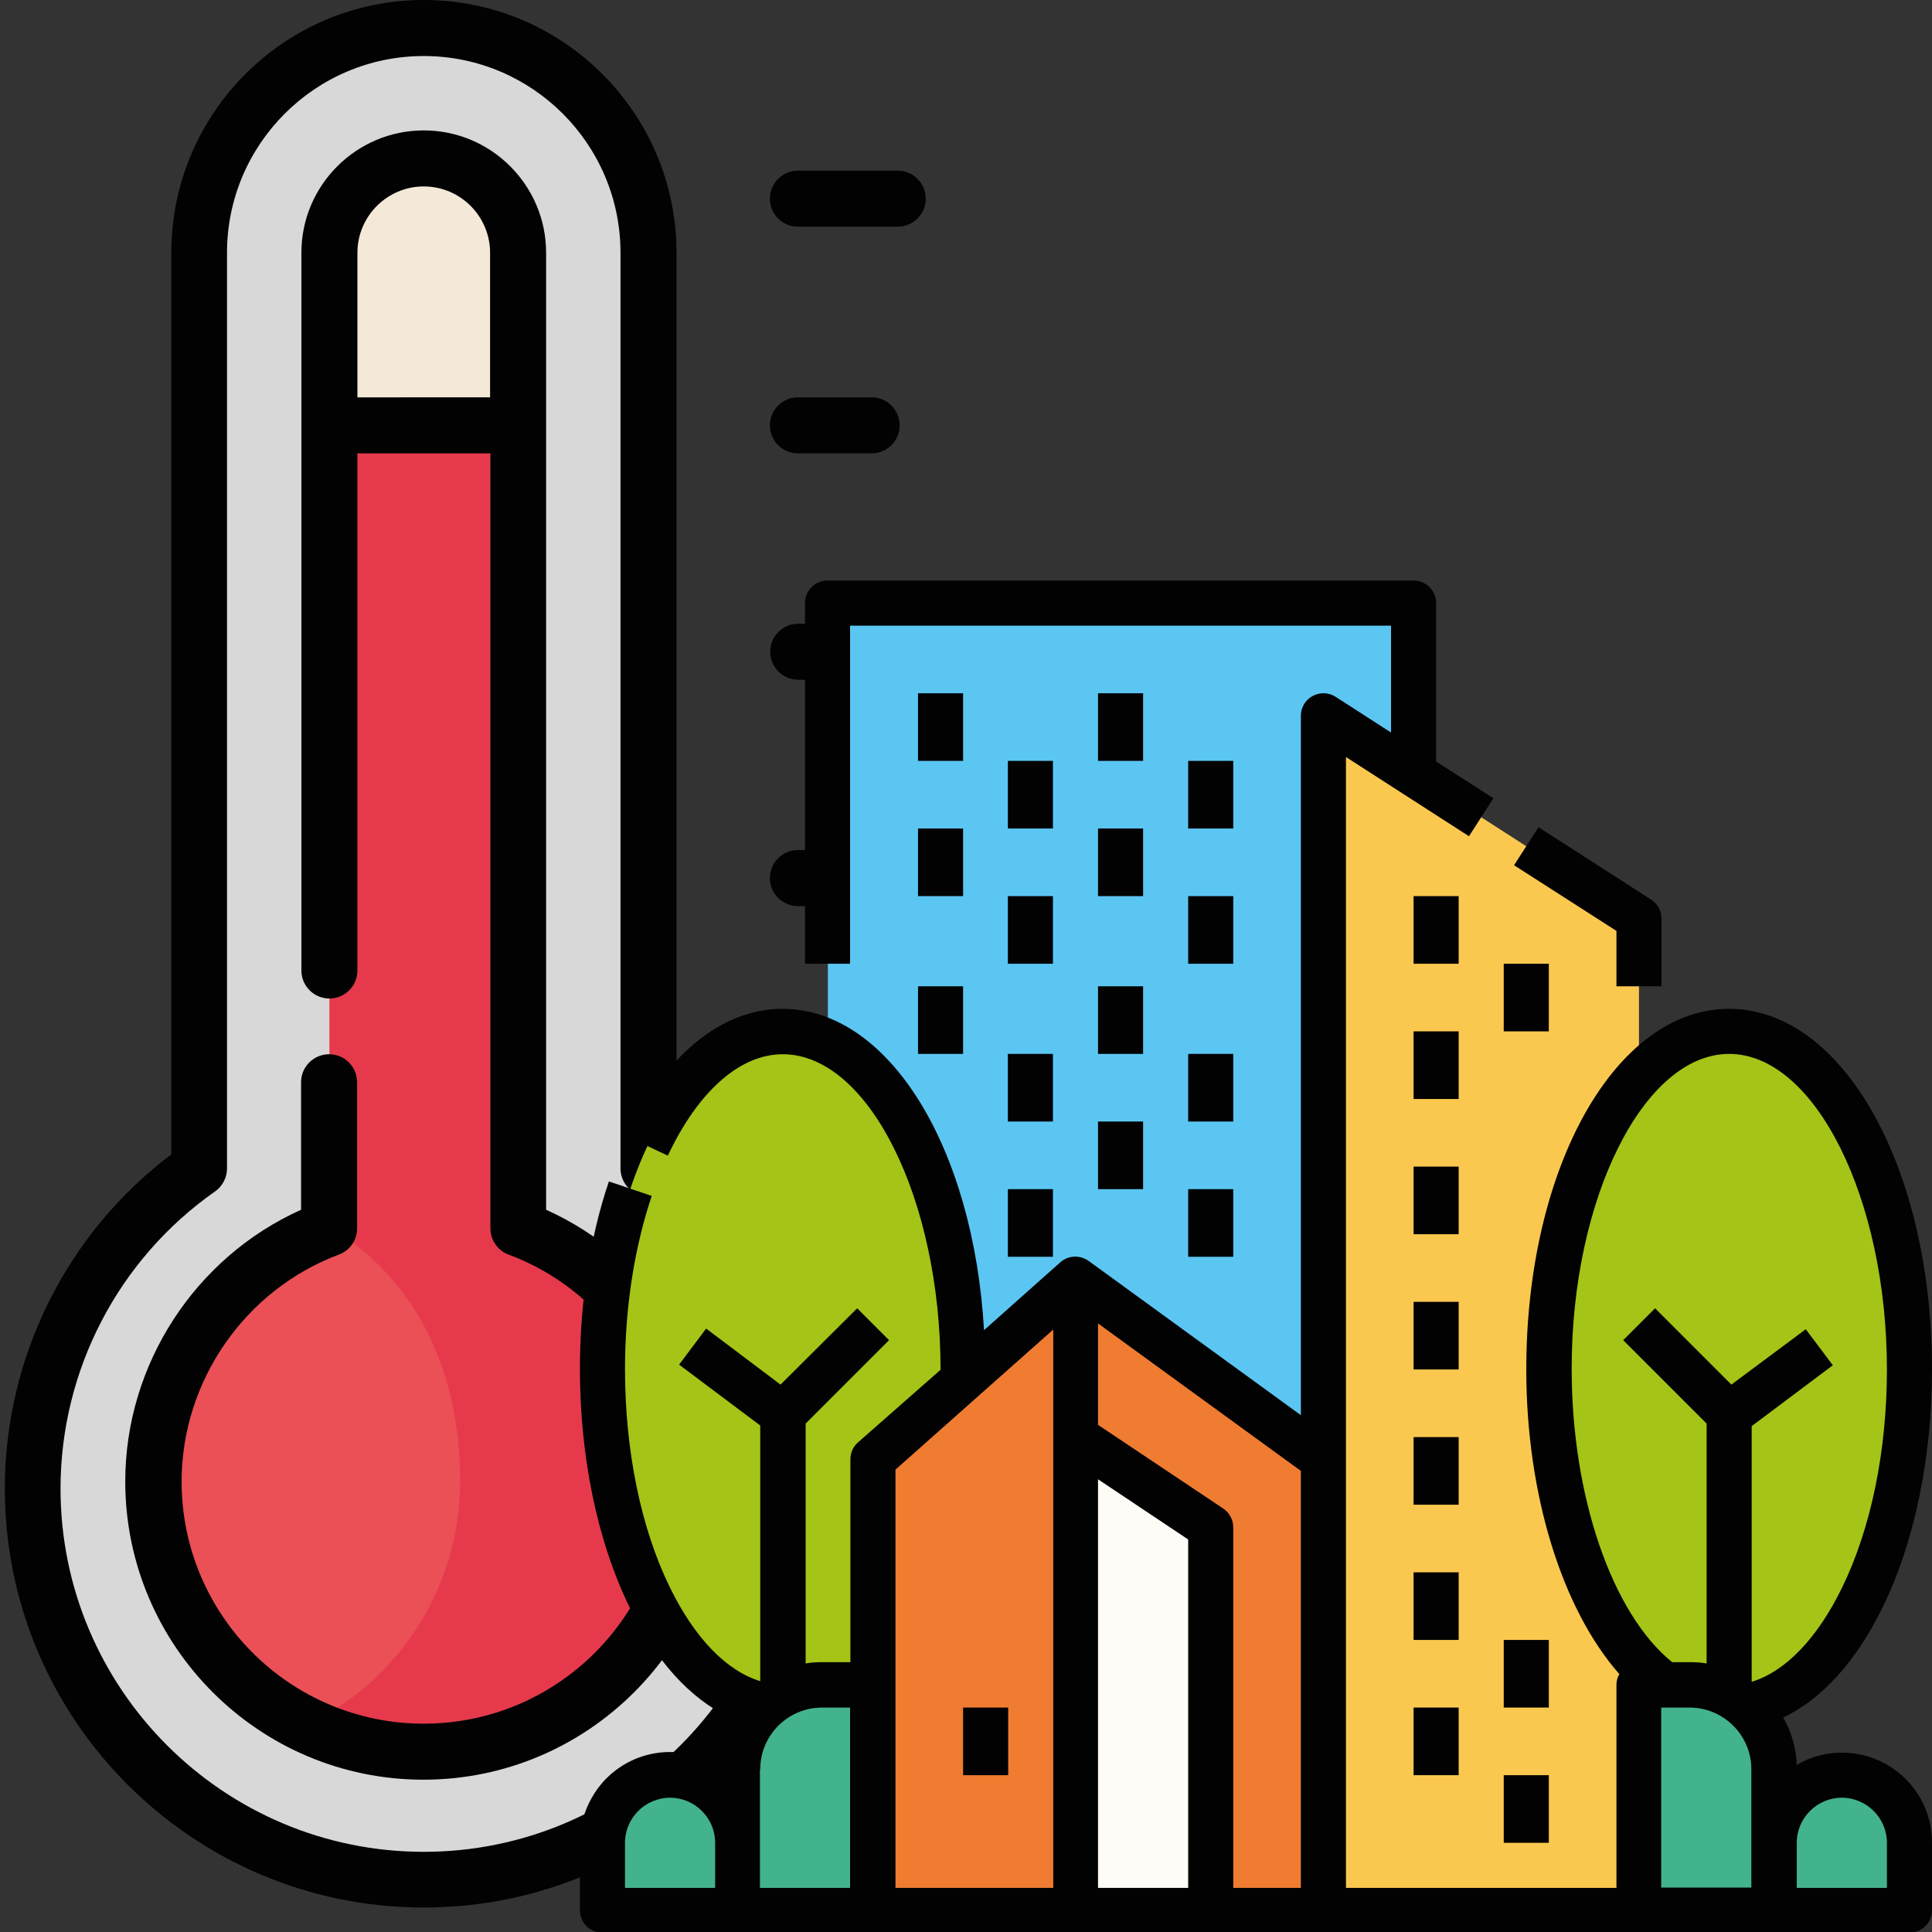
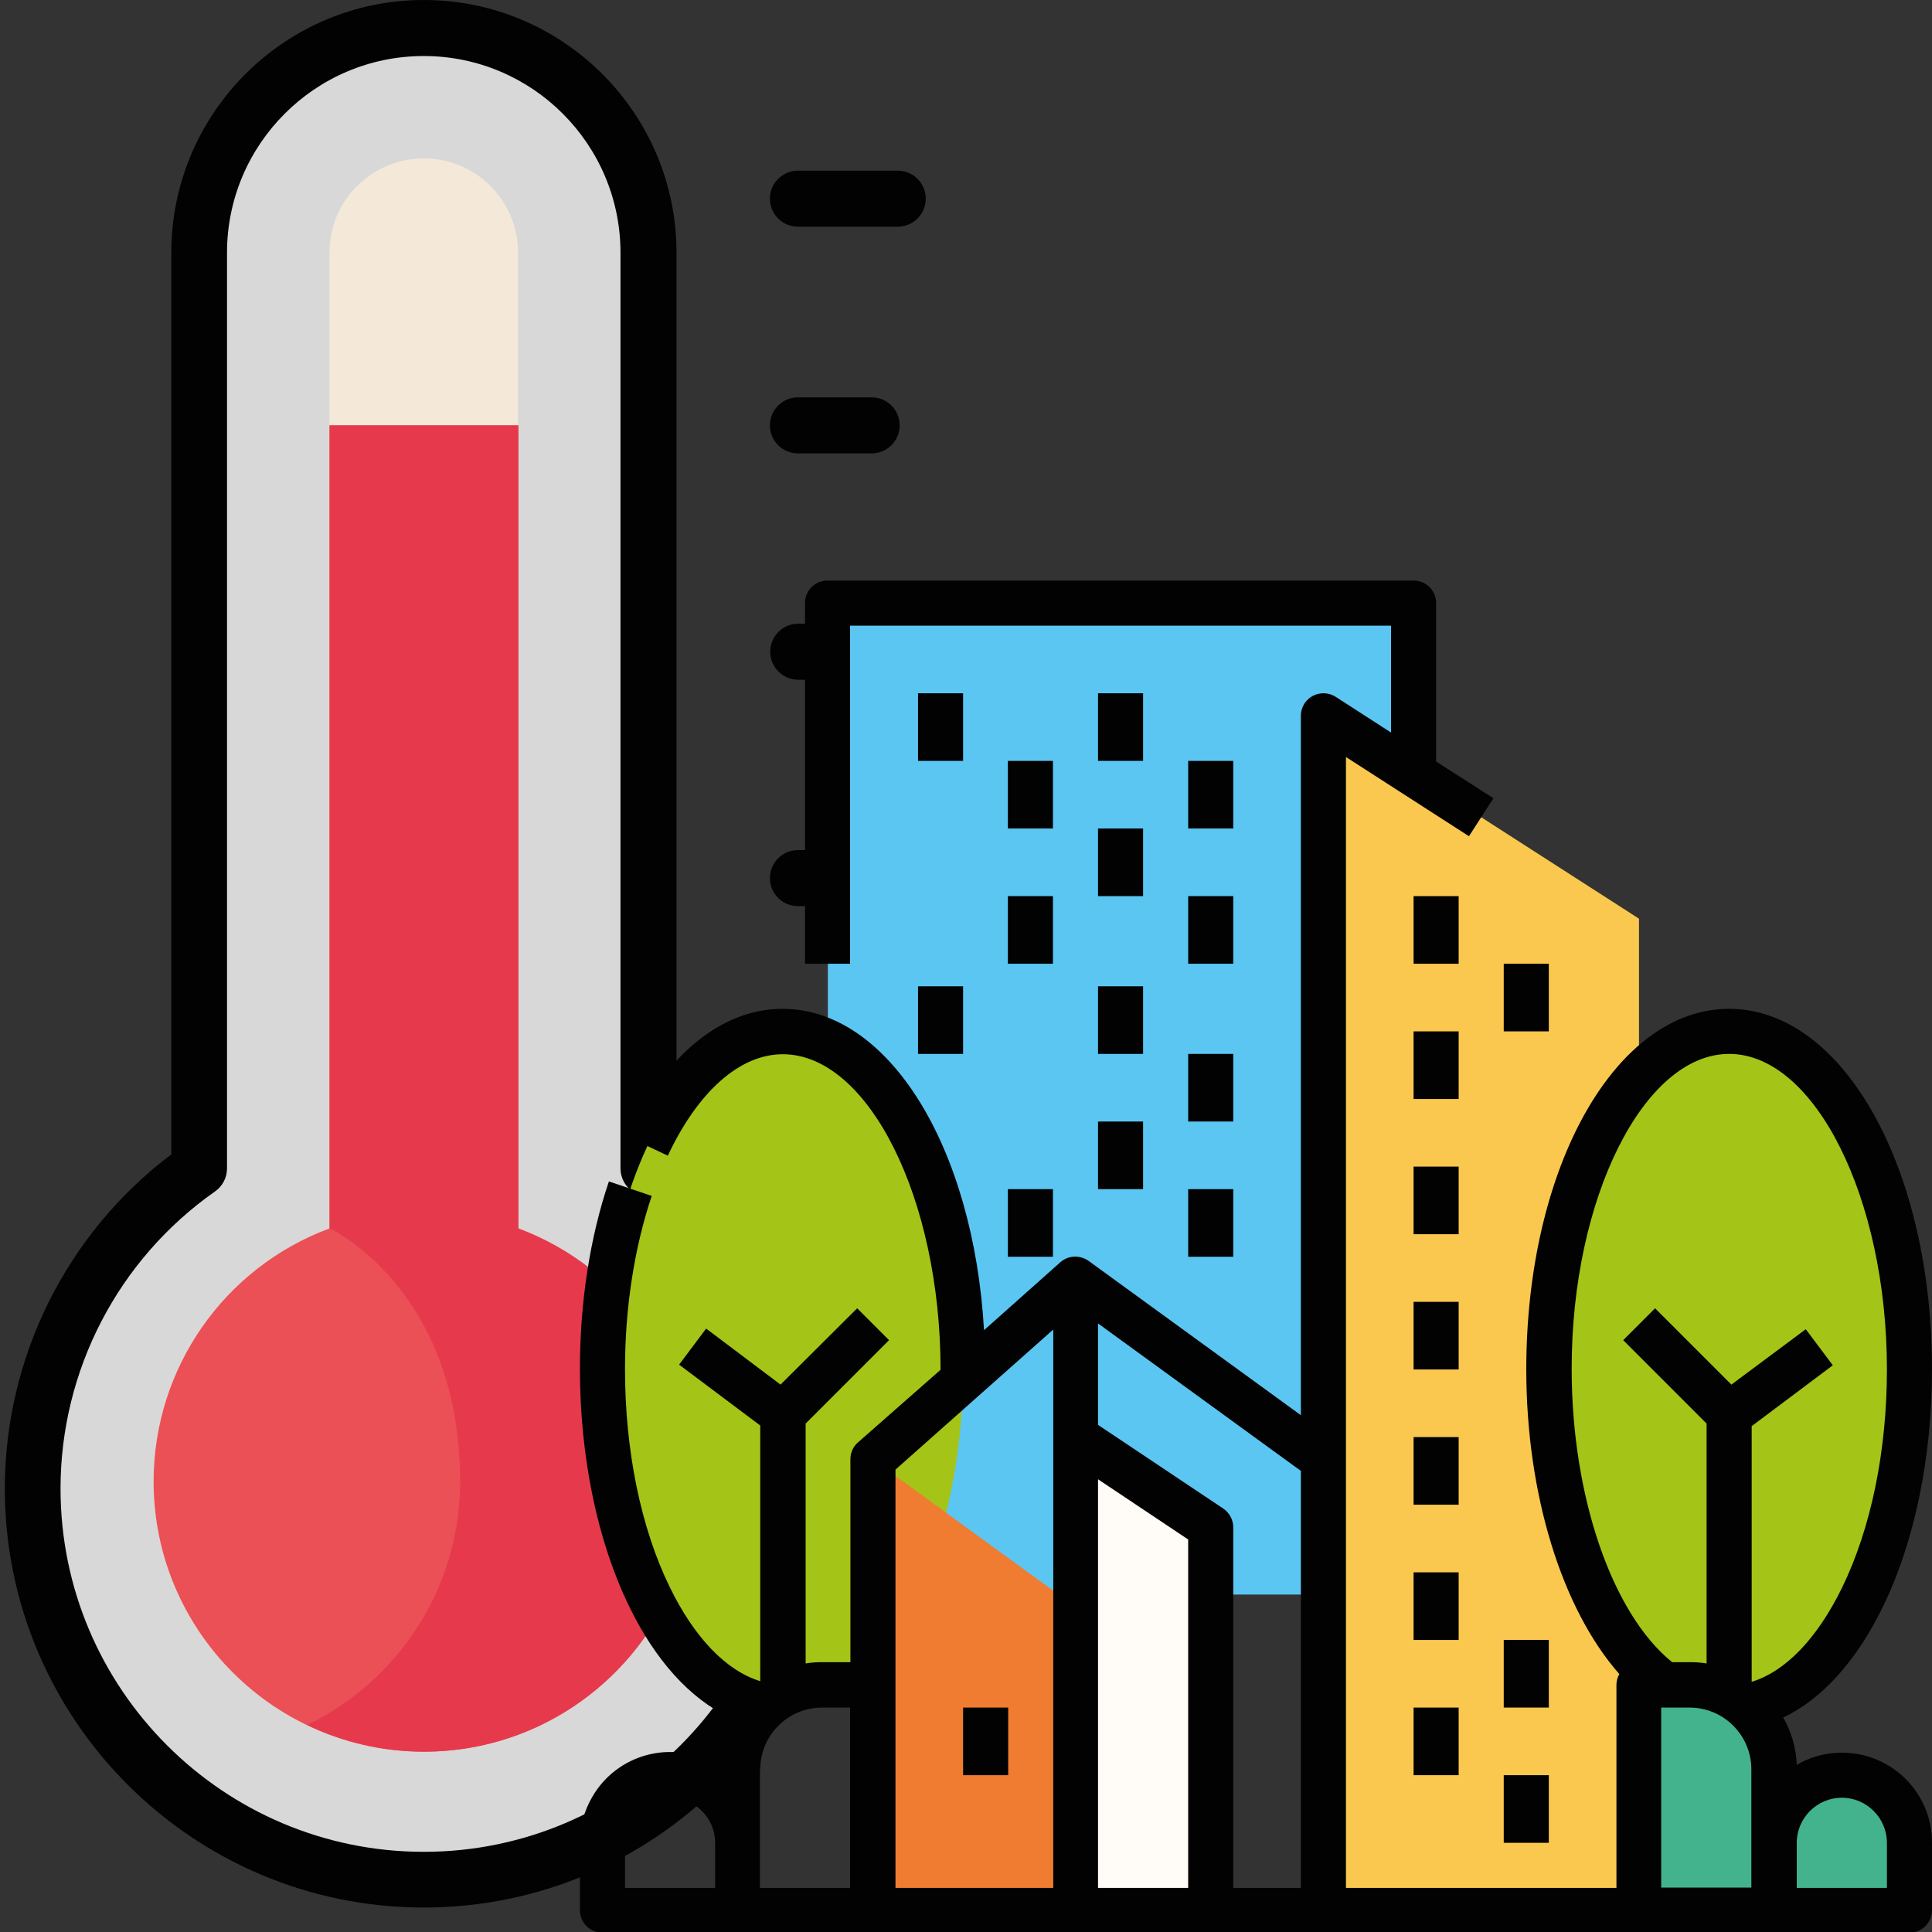
<svg xmlns="http://www.w3.org/2000/svg" version="1.1" id="Livello_1" x="0px" y="0px" width="600px" height="600px" viewBox="0 0 600 600" style="enable-background:new 0 0 600 600;" xml:space="preserve">
  <rect x="0" y="0" width="600" height="600" fill="#333333" stroke="none" />
  <style type="text/css">
	.Ombra_x0020_esterna{fill:none;}
	.Angoli_x0020_arrotondati_x0020_2_x0020_pt{fill:#FFFFFF;stroke:#000000;stroke-miterlimit:10;}
	.Riflessione_x0020_X_x0020_dinamica{fill:none;}
	.Smusso_x0020_morbido{fill:url(#SVGID_1_);}
	.Crepuscolo{fill:#FFFFFF;}
	.Fogliame_GS{fill:#FFDD00;}
	.Pompadour_GS{fill-rule:evenodd;clip-rule:evenodd;fill:#51AEE2;}
	.st0{fill:#D8D8D8;}
	.st1{fill:#F4E8D8;}
	.st2{fill:#EA5055;}
	.st3{fill:#E63A4C;}
	.st4{fill:#020203;}
	.st5{fill:#5CC6F2;}
	.st6{fill:#A4C417;}
	.st7{fill:#43B38D;}
	.st8{fill:#FBC84F;}
	.st9{fill:#EF7C31;}
	.st10{fill:#FFFBF7;}
</style>
  <linearGradient id="SVGID_1_" gradientUnits="userSpaceOnUse" x1="0" y1="0" x2="0.707" y2="0.707">
    <stop offset="0" style="stop-color:#E6E6EB" />
    <stop offset="0.174" style="stop-color:#E2E2E6" />
    <stop offset="0.352" style="stop-color:#D5D4D8" />
    <stop offset="0.532" style="stop-color:#C0BFC2" />
    <stop offset="0.714" style="stop-color:#A4A2A4" />
    <stop offset="0.895" style="stop-color:#828282" />
    <stop offset="1" style="stop-color:#6B6E6E" />
  </linearGradient>
  <g>
    <path class="st0" d="M201.5,362.9V78.5c0-38.6-31.3-69.8-69.8-69.8c-38.6,0-69.8,31.3-69.8,69.8v284.4   c-31.2,22-51.6,58.3-51.6,99.4c0,67.1,54.4,121.5,121.5,121.5s121.5-54.4,121.5-121.5C253.1,421.2,232.7,384.9,201.5,362.9z" />
    <path class="st1" d="M131.6,544c-46.3,0-83.9-37.6-83.9-83.9c0-35.1,21.8-66.4,54.6-78.6v-303c0-16.2,13.1-29.3,29.3-29.3   c16.2,0,29.3,13.1,29.3,29.3v303c32.8,12.2,54.6,43.5,54.6,78.6C215.5,506.3,177.9,544,131.6,544z" />
    <path class="st2" d="M102.3,132.1v249.4c-32.8,12.2-54.6,43.5-54.6,78.6c0,46.3,37.6,83.9,83.9,83.9c46.3,0,83.9-37.6,83.9-83.9   c0-35.1-21.8-66.4-54.6-78.6V132.1H102.3z" />
    <path class="st3" d="M161,381.5V132.1h-58.6v249.4c0,0,40.5,18.8,40.5,78.6c0,33.2-19.4,62-47.5,75.6c11,5.3,23.3,8.3,36.3,8.3   c46.3,0,83.9-37.6,83.9-83.9C215.5,425,193.7,393.7,161,381.5z" />
    <path class="st4" d="M298.2,193.7h-50.3c-4.8,0-8.7,3.9-8.7,8.7s3.9,8.7,8.7,8.7h50.3c4.8,0,8.7-3.9,8.7-8.7S303,193.7,298.2,193.7   z" />
    <path class="st4" d="M247.8,140.8h22.9c4.8,0,8.7-3.9,8.7-8.7c0-4.8-3.9-8.7-8.7-8.7h-22.9c-4.8,0-8.7,3.9-8.7,8.7   C239.1,136.9,243,140.8,247.8,140.8z" />
    <path class="st4" d="M247.8,70.4h31c4.8,0,8.7-3.9,8.7-8.7c0-4.8-3.9-8.7-8.7-8.7h-31c-4.8,0-8.7,3.9-8.7,8.7   C239.1,66.5,243,70.4,247.8,70.4z" />
    <path class="st4" d="M278.8,334.4h-31c-4.8,0-8.7,3.9-8.7,8.7c0,4.8,3.9,8.7,8.7,8.7h31c4.8,0,8.7-3.9,8.7-8.7   C287.5,338.3,283.6,334.4,278.8,334.4z" />
    <path class="st4" d="M247.8,281.4h22.9c4.8,0,8.7-3.9,8.7-8.7c0-4.8-3.9-8.7-8.7-8.7h-22.9c-4.8,0-8.7,3.9-8.7,8.7   C239.1,277.5,243,281.4,247.8,281.4z" />
    <path class="st4" d="M210.1,358.5v-280c0-43.3-35.2-78.5-78.5-78.5C88.4,0,53.2,35.2,53.2,78.5v280C20.7,383,1.5,421.5,1.5,462.3   c0,71.8,58.4,130.1,130.1,130.1c71.8,0,130.1-58.4,130.1-130.1C261.8,421.5,242.6,383,210.1,358.5z M131.6,575.1   c-62.2,0-112.8-50.6-112.8-112.8c0-36.7,17.9-71.2,48-92.3c2.3-1.6,3.7-4.3,3.7-7.1V78.5c0-33.7,27.4-61.1,61.1-61.1   c33.7,0,61.1,27.4,61.1,61.1v284.4c0,2.8,1.4,5.5,3.7,7.1c30,21.1,48,55.6,48,92.3C244.4,524.5,193.8,575.1,131.6,575.1z" />
-     <path class="st4" d="M169.6,375.7V78.5c0-20.9-17-38-38-38c-20.9,0-38,17-38,38v222.9c0,4.8,3.9,8.7,8.7,8.7c4.8,0,8.7-3.9,8.7-8.7   V140.8h41.3v240.7c0,3.6,2.3,6.9,5.6,8.1c29.3,10.9,48.9,39.2,48.9,70.5c0,41.5-33.7,75.2-75.2,75.2c-41.5,0-75.2-33.7-75.2-75.2   c0-31.2,19.7-59.6,48.9-70.5c3.4-1.3,5.6-4.5,5.6-8.1v-45.4c0-4.8-3.9-8.7-8.7-8.7c-4.8,0-8.7,3.9-8.7,8.7v39.6   c-32.9,14.8-54.6,48-54.6,84.4c0,51,41.5,92.6,92.6,92.6c51,0,92.6-41.5,92.6-92.6C224.2,423.7,202.5,390.5,169.6,375.7z    M111,123.4V78.5c0-11.4,9.3-20.6,20.6-20.6c11.4,0,20.6,9.3,20.6,20.6v44.9H111z" />
  </g>
  <g>
    <path class="st5" d="M257.1,187.3h182v307.9h-182V187.3z" />
    <ellipse class="st6" cx="243.1" cy="425.3" rx="56" ry="105" />
-     <path class="st7" d="M255.3,523.3c-14.5,0-26.2,11.8-26.2,26.2l0,0v22.7c0-11.6-9.4-21-21-21c-11.6,0-21,9.4-21,21v21h84v-70H255.3   z" />
    <path class="st8" d="M411,593.2h98V285.3l-98-63V593.2z" />
    <g>
-       <path class="st9" d="M411,593.2h-140v-140l63-56l77,56V593.2z" />
+       <path class="st9" d="M411,593.2h-140v-140l77,56V593.2z" />
      <path class="st10" d="M376,593.2h-42v-147l42,28V593.2z" />
    </g>
    <ellipse class="st6" cx="537" cy="425.3" rx="56" ry="105" />
    <path class="st7" d="M572,551.3c-11.6,0-21,9.4-21,21v-22.7c0-14.5-11.8-26.2-26.2-26.2l0,0H509v70h84v-21   C593,560.7,583.6,551.3,572,551.3z" />
    <g>
      <path class="st4" d="M285.1,215.3h14v21h-14V215.3z" />
      <path class="st4" d="M313,236.3h14v21h-14V236.3z" />
-       <path class="st4" d="M285.1,257.3h14v21h-14V257.3z" />
      <path class="st4" d="M313,278.3h14v21h-14V278.3z" />
      <path class="st4" d="M285.1,306.3h14v21h-14V306.3z" />
-       <path class="st4" d="M313,327.3h14v21h-14V327.3z" />
      <path class="st4" d="M313,369.3h14v21h-14V369.3z" />
      <path class="st4" d="M341,215.3h14v21h-14V215.3z" />
      <path class="st4" d="M369,236.3h14v21h-14V236.3z" />
      <path class="st4" d="M341,257.3h14v21h-14V257.3z" />
      <path class="st4" d="M369,278.3h14v21h-14V278.3z" />
      <path class="st4" d="M341,306.3h14v21h-14V306.3z" />
      <path class="st4" d="M341,348.3h14v21h-14V348.3z" />
      <path class="st4" d="M369,327.3h14v21h-14V327.3z" />
      <path class="st4" d="M369,369.3h14v21h-14V369.3z" />
-       <path class="st4" d="M502,306.3h14v-21c0-2.4-1.2-4.6-3.2-5.9l-35-22.5l-7.6,11.8l31.8,20.4L502,306.3z" />
      <path class="st4" d="M439,278.3h14v21h-14V278.3z" />
      <path class="st4" d="M439,320.3h14v21h-14V320.3z" />
      <path class="st4" d="M439,362.3h14v21h-14V362.3z" />
      <path class="st4" d="M439,404.3h14v21h-14V404.3z" />
      <path class="st4" d="M439,446.3h14v21h-14V446.3z" />
      <path class="st4" d="M439,488.3h14v21h-14V488.3z" />
      <path class="st4" d="M439,530.3h14v21h-14V530.3z" />
      <path class="st4" d="M467,299.3h14v21h-14V299.3z" />
      <path class="st4" d="M467,509.3h14v21h-14V509.3z" />
      <path class="st4" d="M467,551.3h14v21h-14V551.3z" />
      <path class="st4" d="M299.1,530.3h14v21h-14V530.3z" />
      <path class="st4" d="M572,544.3c-4.9,0-9.8,1.3-14,3.8c-0.2-5.1-1.6-10.2-4.2-14.7c12-5.7,22.7-17.5,30.9-34.3    c9.9-20.3,15.3-46.5,15.3-73.8c0-62.8-27.7-112-63-112s-63,49.2-63,112c0,38.8,11.1,74.4,28.9,94.6c-0.6,1-0.9,2.2-0.9,3.4v63h-84    V235.1l38.2,24.6l7.6-11.8L446,236.5v-49.2c0-3.9-3.1-7-7-7h-182c-3.9,0-7,3.1-7,7v112h14v-105h168v33.2l-17.2-11.1    c-3.3-2.1-7.6-1.1-9.7,2.1c-0.7,1.1-1.1,2.4-1.1,3.8v217.2l-65.9-47.9c-2.7-1.9-6.3-1.8-8.8,0.4l-23.7,21.1    c-3.3-56.9-29.6-99.8-62.6-99.8c-18.9,0-36.5,14.4-48.3,39.6l12.7,6c9.4-20,22.4-31.5,35.7-31.5c26.6,0,49,44.9,49,98L266.4,448    c-1.5,1.3-2.3,3.2-2.3,5.2v63h-8.7c-1.8,0-3.5,0.1-5.2,0.4v-74.5l25.9-25.9l-9.9-9.9L242.4,430l-23.1-17.4l-8.4,11.2l25.2,18.9    v79.4c-10.5-3.2-20.4-13.4-28.1-29.2c-9-18.4-13.9-42.5-13.9-67.7c0-19.1,2.9-37.7,8.3-53.8l-13.3-4.5c-5.9,17.4-9,37.6-9,58.2    c0,27.3,5.4,53.5,15.3,73.8c8.1,16.7,18.9,28.6,30.9,34.3c-2.5,4.5-3.9,9.5-4.2,14.7c-13.4-7.8-30.5-3.2-38.2,10.2    c-2.5,4.3-3.8,9.1-3.8,14.1v21c0,3.9,3.1,7,7,7H593c3.9,0,7-3.1,7-7v-21C600,556.8,587.5,544.3,572,544.3L572,544.3z M404,586.3    h-21v-112c0-2.3-1.2-4.5-3.1-5.8L341,442.5V411l63,45.8V586.3z M194.1,572.3c0-7.7,6.3-14,14-14c7.7,0,14,6.3,14,14v14h-28V572.3z     M236.1,549.5c0-10.6,8.6-19.2,19.2-19.2h8.7v56h-28V549.5z M278.1,456.4l49-43.5v173.4h-49V456.4z M341,586.3V459.4l28,18.7    v108.2H341z M537,327.3c26.6,0,49,44.9,49,98c0,25.2-4.9,49.2-13.9,67.7c-7.7,15.8-17.6,26.1-28.1,29.3v-79.4l25.2-18.9l-8.4-11.2    L537.7,430L514,406.3l-9.9,9.9l25.9,25.9v74.5c-1.7-0.3-3.5-0.4-5.2-0.4h-5.5c-18.7-15.1-31.2-51.6-31.2-91    C488,372.2,510.5,327.3,537,327.3L537,327.3z M516,530.3h8.7c10.6,0,19.2,8.6,19.2,19.2v36.7h-28V530.3z M586,586.3h-28v-14    c0-7.7,6.3-14,14-14s14,6.3,14,14V586.3z" />
    </g>
  </g>
</svg>